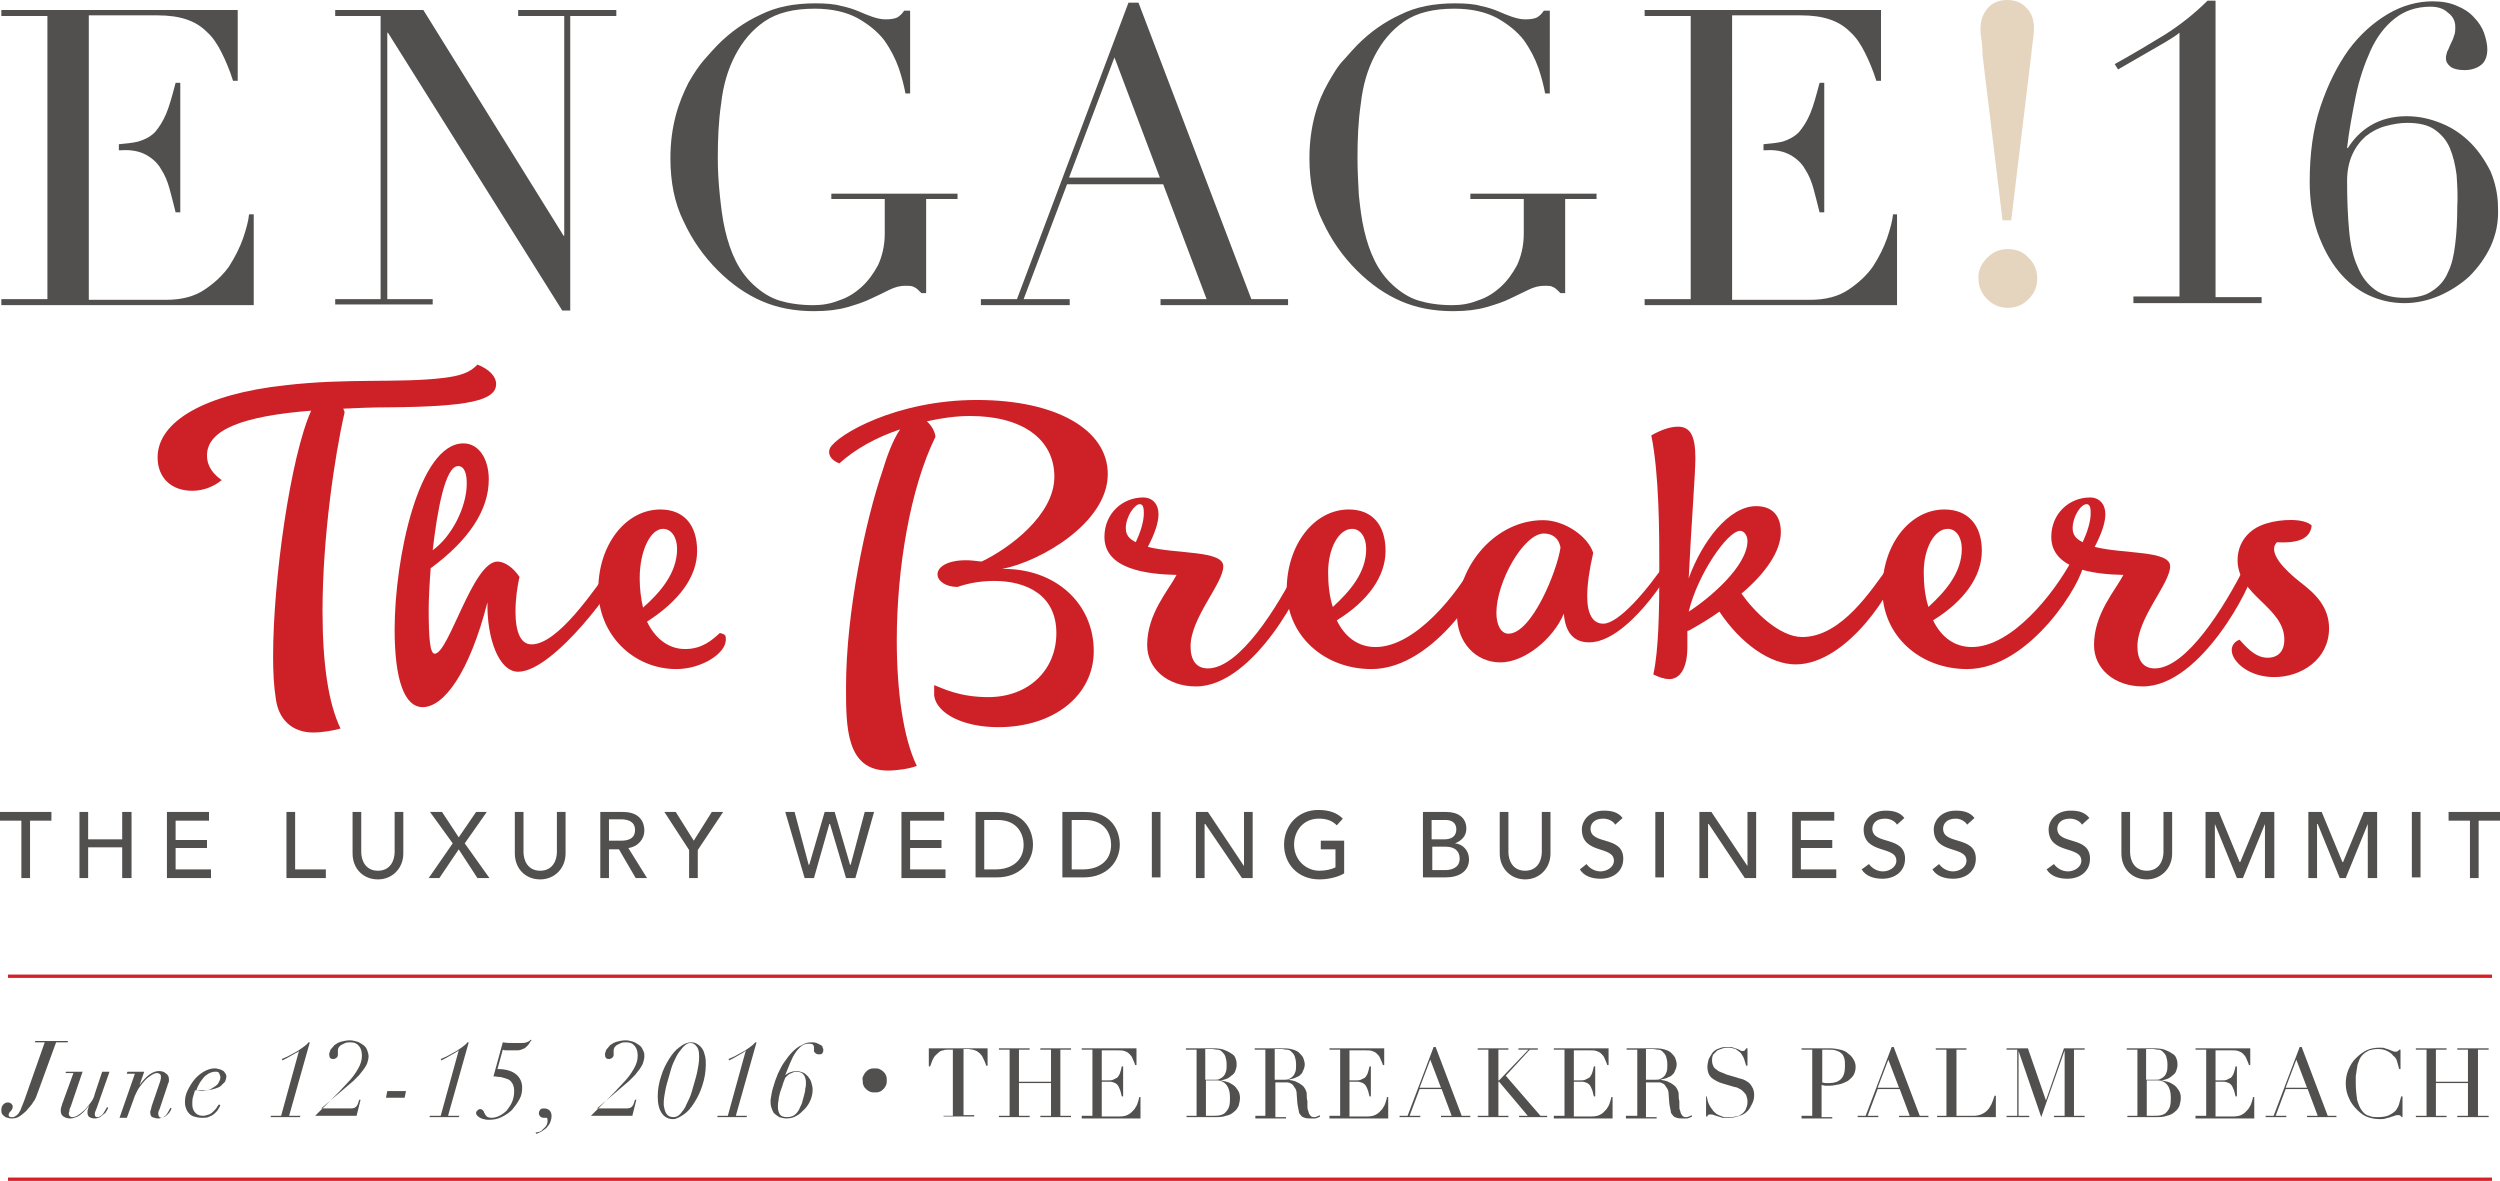
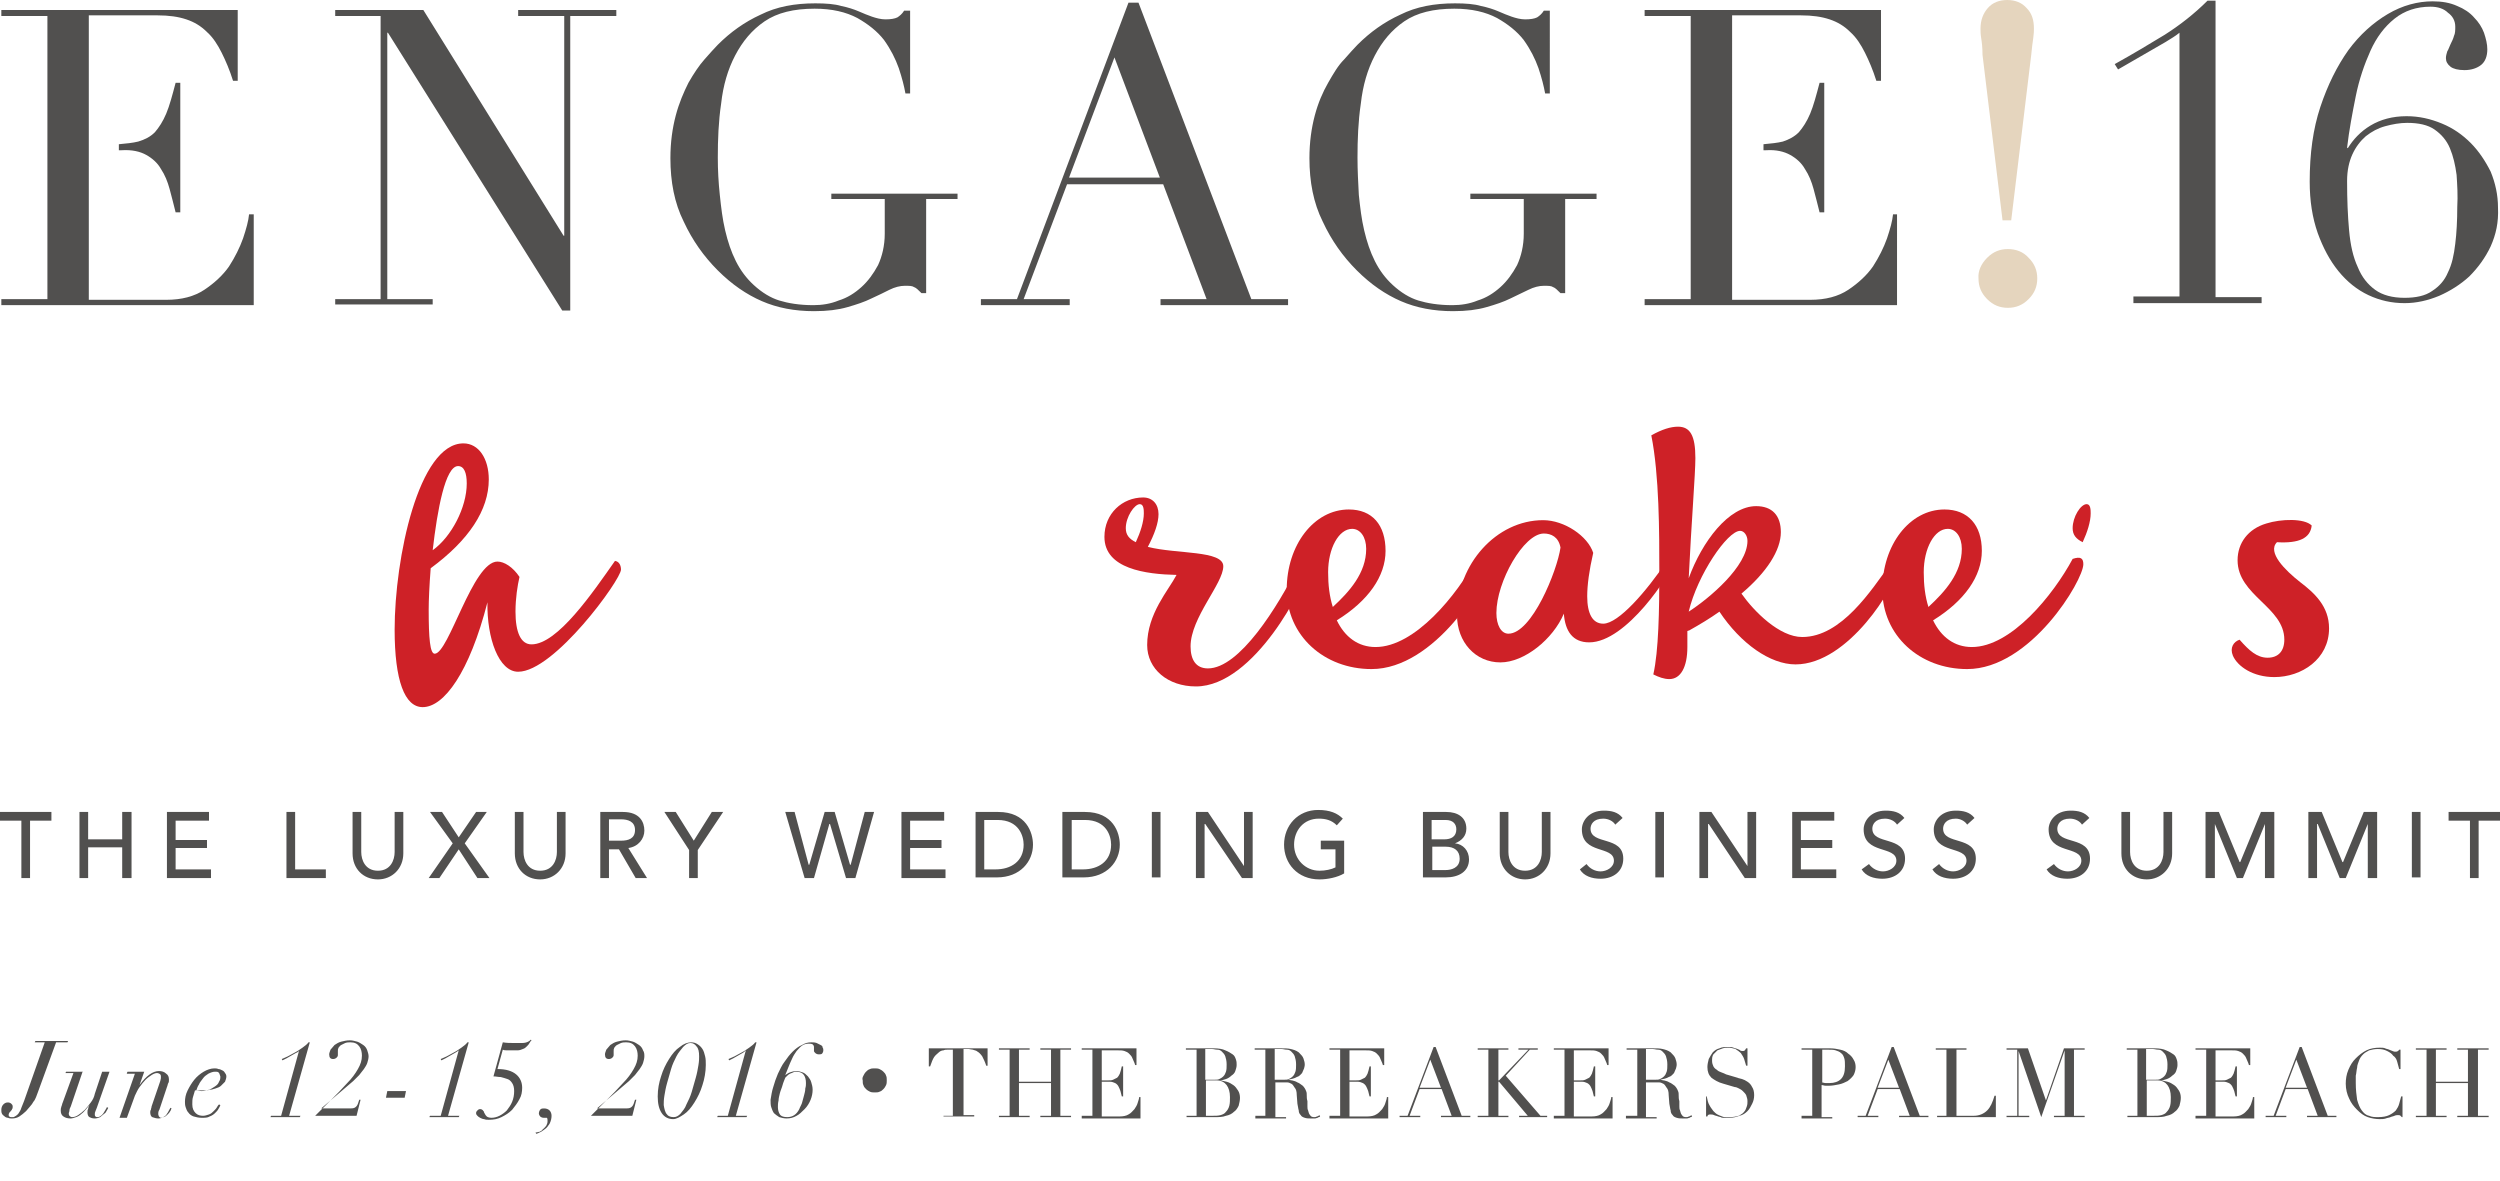
<svg xmlns="http://www.w3.org/2000/svg" viewBox="0 0 374.4 176.9">
  <g fill="#51504F">
    <path d="M3.2 122.9H0v-1.3h7.7v1.3H4.5v8.6H3.2M11.9 121.6h1.3v4.1h5.1v-4.1h1.4v9.9h-1.4v-4.6h-5.1v4.6h-1.3M25 121.6h6.3v1.3h-5v2.9H31v1.2h-4.7v3.2h5.3v1.3H25M42.9 121.6h1.3v8.6h4.6v1.3h-5.9" />
  </g>
  <path fill="#51504F" d="M54.1 121.6v6c0 1.2.6 2.8 2.5 2.8s2.5-1.6 2.5-2.8v-6h1.3v6.2c0 2.3-1.7 3.9-3.8 3.9-2.2 0-3.8-1.6-3.8-3.9v-6.2h1.3zM67.8 126.3l-3.4-4.7h1.8l2.5 3.8 2.6-3.8h1.6l-3.3 4.7 3.7 5.2h-1.8l-2.8-4.3-2.9 4.3h-1.6M78.4 121.6v6c0 1.2.6 2.8 2.5 2.8s2.5-1.6 2.5-2.8v-6h1.3v6.2c0 2.3-1.7 3.9-3.8 3.9-2.2 0-3.8-1.6-3.8-3.9v-6.2h1.3zM89.8 121.6h3.5c2.5 0 3.2 1.5 3.2 2.8 0 1.2-.9 2.4-2.4 2.6l2.8 4.5h-1.7l-2.5-4.3h-1.5v4.3h-1.3v-9.9zm1.4 4.3H93c1.1 0 2.1-.3 2.1-1.6s-1.1-1.6-2.1-1.6h-1.8v3.2zM103.2 127.3l-3.7-5.7h1.7l2.7 4.3 2.7-4.3h1.7l-3.8 5.7v4.2h-1.3M117.6 121.6h1.4l2.1 7.9h.1l2.3-7.9h1.5l2.3 7.9h.1l2.1-7.9h1.4l-2.8 9.9h-1.4l-2.4-8.1h-.1l-2.3 8.1h-1.4M135 121.6h6.4v1.3h-5.1v2.9h4.7v1.2h-4.7v3.2h5.3v1.3H135M146.1 121.6h3.4c4.2 0 5.2 3.1 5.2 4.9 0 2.5-1.9 4.9-5.4 4.9h-3.2v-9.8zm1.3 8.6h1.7c2.3 0 4.2-1.2 4.2-3.7 0-1.3-.7-3.7-3.9-3.7h-2v7.4zM159.1 121.6h3.4c4.2 0 5.2 3.1 5.2 4.9 0 2.5-1.9 4.9-5.4 4.9h-3.2v-9.8zm1.4 8.6h1.7c2.3 0 4.2-1.2 4.2-3.7 0-1.3-.7-3.7-3.9-3.7h-2v7.4zM172.5 121.6h1.3v9.8h-1.3zM179.1 121.6h1.8l5.4 8.1v-8.1h1.3v9.9H186l-5.5-8.1h-.1v8.1h-1.3M201.3 125.9v4.9c-1 .6-2.5.9-3.7.9-3.3 0-5.3-2.4-5.3-5.2 0-2.9 2.1-5.2 5.1-5.2 1.8 0 2.9.5 3.7 1.3l-.9 1c-.8-.8-1.7-1-2.7-1-2.3 0-3.7 1.8-3.7 3.9 0 2.2 1.7 3.9 3.8 3.9.9 0 1.8-.2 2.4-.5v-2.7h-2.2v-1.3h3.5zM213.2 121.6h3.4c1.7 0 3 .8 3 2.5 0 1.1-.7 1.8-1.7 2.2 1.2.1 2.1 1.1 2.1 2.4 0 1.8-1.5 2.7-3.5 2.7h-3.4v-9.8zm1.3 4.1h1.8c1 0 1.8-.4 1.8-1.5 0-.8-.5-1.4-1.6-1.4h-2.1v2.9zm0 4.6h2c.8 0 2.1-.3 2.1-1.7 0-1.2-.8-1.8-2.1-1.8h-2v3.5zM225.9 121.6v6c0 1.2.6 2.8 2.5 2.8s2.5-1.6 2.5-2.8v-6h1.3v6.2c0 2.3-1.7 3.9-3.8 3.9s-3.8-1.6-3.8-3.9v-6.2h1.3zM237.6 129.4c.5.7 1.3 1.1 2.1 1.1.9 0 2-.6 2-1.6 0-2.3-4.8-.9-4.8-4.7 0-1.2 1-2.8 3.3-2.8 1.1 0 2.1.2 2.8 1.1l-1.1 1c-.3-.5-1-.9-1.8-.9-1.5 0-1.9.9-1.9 1.5 0 2.5 4.9 1 4.9 4.5 0 1.9-1.5 3-3.4 3-1.3 0-2.5-.4-3.1-1.4l1-.8zM247.9 121.6h1.3v9.8h-1.3zM254.5 121.6h1.8l5.4 8.1v-8.1h1.3v9.9h-1.7l-5.4-8.1h-.1v8.1h-1.3M268.4 121.6h6.3v1.3h-5v2.9h4.7v1.2h-4.7v3.2h5.3v1.3h-6.6M279.9 129.4c.5.7 1.3 1.1 2.1 1.1.9 0 2-.6 2-1.6 0-2.3-4.9-.9-4.9-4.7 0-1.2 1-2.8 3.3-2.8 1.1 0 2.1.2 2.8 1.1l-1.1 1c-.3-.5-1-.9-1.8-.9-1.5 0-1.9.9-1.9 1.5 0 2.5 4.9 1 4.9 4.5 0 1.9-1.5 3-3.4 3-1.3 0-2.5-.4-3.1-1.4l1.1-.8zM290.4 129.4c.5.7 1.3 1.1 2.1 1.1.9 0 2-.6 2-1.6 0-2.3-4.9-.9-4.9-4.7 0-1.2 1-2.8 3.3-2.8 1.1 0 2.1.2 2.8 1.1l-1.1 1c-.3-.5-1-.9-1.7-.9-1.5 0-1.9.9-1.9 1.5 0 2.5 4.9 1 4.9 4.5 0 1.9-1.5 3-3.4 3-1.3 0-2.5-.4-3.1-1.4l1-.8zM307.6 129.4c.5.7 1.3 1.1 2.1 1.1.9 0 2-.6 2-1.6 0-2.3-4.9-.9-4.9-4.7 0-1.2 1-2.8 3.3-2.8 1.1 0 2.1.2 2.8 1.1l-1.1 1c-.3-.5-1-.9-1.8-.9-1.5 0-1.9.9-1.9 1.5 0 2.5 4.9 1 4.9 4.5 0 1.9-1.5 3-3.4 3-1.3 0-2.5-.4-3.1-1.4l1.1-.8zM319 121.6v6c0 1.2.6 2.8 2.5 2.8s2.5-1.6 2.5-2.8v-6h1.3v6.2c0 2.3-1.7 3.9-3.8 3.9-2.2 0-3.8-1.6-3.8-3.9v-6.2h1.3zM330.3 121.6h2l3.1 7.5h.1l3.1-7.5h2v9.9h-1.4v-8.1l-3.3 8.1h-.9l-3.3-8.1v8.1h-1.4M345.7 121.6h2l3.1 7.5h.1l3.1-7.5h2v9.9h-1.4v-8.1l-3.3 8.1h-.9l-3.3-8.1h-.1v8.1h-1.3M361.2 121.6h1.3v9.8h-1.3zM369.9 122.9h-3.2v-1.3h7.7v1.3h-3.2v8.6h-1.3M37.3 32.1c-.1 1-.4 2.1-.9 3.6-.5 1.4-1.2 2.8-2.1 4.2-.9 1.3-2.2 2.5-3.7 3.5s-3.4 1.5-5.7 1.5H13.3V2.3h10.3c1.7 0 3.1.2 4.3.6 1.2.4 2.2 1 3.1 1.9.9.8 1.6 1.9 2.2 3.1.6 1.2 1.2 2.6 1.7 4.2h.7V1.5H.2v.9h6.9v42.4H.2v.9H38V32.1h-.7z" />
  <path fill="#51504F" d="M21.9 23.2c.9.5 1.7 1.2 2.2 2.1.6.9 1 1.9 1.3 3 .3 1.1.6 2.3.9 3.5h.7V12.4h-.7c-.5 1.9-.9 3.4-1.4 4.6-.5 1.2-1.1 2.1-1.7 2.8-.7.7-1.5 1.1-2.5 1.4-.8.2-1.8.3-2.9.4v.9h.4c1.6-.1 2.8.2 3.7.7M50.2 44.8H57V2.4h-6.8v-.9h13.2l21 33.8h.1V2.4h-6.9v-.9h14.7v.9h-6.9v44.1h-1.2L58.1 4.9H58v39.9h6.8v.8H50.2M143.7 29.8h-5v14.1h-.7c-.5-.5-.8-.8-1.1-.9-.3-.2-.7-.2-1.4-.2s-1.5.2-2.3.6c-.8.4-1.6.8-2.7 1.3-1 .5-2.2.9-3.6 1.3s-3 .6-5 .6c-2.9 0-5.5-.5-7.8-1.5s-4.5-2.5-6.6-4.6c-2.1-2.1-3.8-4.5-5.1-7.3-1.4-2.8-2-6-2-9.5 0-2.4.3-4.5.8-6.4.5-1.9 1.2-3.5 1.9-4.9.8-1.4 1.6-2.6 2.4-3.5.8-.9 1.5-1.7 2-2.2 1.9-1.9 4-3.4 6.4-4.5C116.3 1 119 .5 122.1.5c1.6 0 2.9.1 3.9.4 1 .2 1.9.5 2.6.8.7.3 1.4.6 2 .8.6.2 1.3.4 2 .4.8 0 1.4-.1 1.8-.3.3-.2.7-.5 1-1h.9V14h-.7c-.2-1.1-.5-2.3-1-3.8-.5-1.4-1.2-2.8-2.2-4.2-1-1.3-2.4-2.4-4-3.3-1.7-.9-3.8-1.4-6.4-1.4-3.1 0-5.6.6-7.5 1.9-1.9 1.3-3.3 3-4.4 5.1-1.1 2.1-1.8 4.5-2.1 7.2-.4 2.7-.5 5.4-.5 8.1 0 1.9.1 3.7.3 5.6.2 1.9.4 3.6.8 5.3.4 1.7.9 3.2 1.6 4.6.7 1.4 1.6 2.6 2.7 3.6 1.2 1.1 2.5 1.9 3.8 2.3 1.3.4 3 .7 5.1.7 1.3 0 2.6-.2 3.8-.7 1.3-.4 2.4-1.1 3.4-2 1-.9 1.8-2 2.5-3.3.6-1.3 1-2.9 1-4.7v-5.2h-8V29h18.9v.8zM146.8 44.8h5.5L169 .4h1.5l16.9 44.4h5.5v.9h-19.1v-.9h6.9l-6.5-17.2h-14.4l-6.5 17.2h6.9v.9h-13.3v-.9zm20.1-36.2l-6.8 18h13.6l-6.8-18zM239.4 29.8h-5v14.1h-.7c-.5-.5-.8-.8-1.1-.9-.3-.2-.7-.2-1.4-.2s-1.5.2-2.3.6c-.8.4-1.7.8-2.7 1.3-1 .5-2.2.9-3.6 1.3s-3 .6-5 .6c-2.9 0-5.5-.5-7.8-1.5s-4.5-2.5-6.6-4.6c-2.1-2.1-3.8-4.5-5.1-7.3-1.4-2.8-2-6-2-9.5 0-2.4.3-4.5.8-6.4.5-1.9 1.2-3.5 2-4.9.8-1.4 1.5-2.6 2.4-3.5.8-.9 1.5-1.7 2-2.2 1.9-1.9 4-3.4 6.4-4.5 2.4-1.2 5.1-1.7 8.2-1.7 1.6 0 2.9.1 3.9.4 1 .2 1.9.5 2.6.8.7.3 1.4.6 2 .8.6.2 1.3.4 2 .4.8 0 1.4-.1 1.8-.3.3-.2.7-.5 1-1h.9V14h-.7c-.2-1.1-.5-2.3-1-3.8-.5-1.4-1.2-2.8-2.2-4.2-1-1.3-2.4-2.4-4-3.3-1.7-.9-3.8-1.4-6.4-1.4-3.1 0-5.6.6-7.5 1.9-1.9 1.3-3.3 3-4.4 5.1-1.1 2.1-1.8 4.5-2.1 7.2-.4 2.7-.5 5.4-.5 8.1 0 1.9.1 3.7.2 5.6.2 1.9.4 3.6.8 5.3.4 1.7.9 3.2 1.6 4.6.7 1.4 1.6 2.6 2.7 3.6 1.2 1.1 2.5 1.9 3.8 2.3 1.3.4 3 .7 5.1.7 1.3 0 2.6-.2 3.8-.7 1.3-.4 2.4-1.1 3.4-2 1-.9 1.8-2 2.5-3.3.6-1.3 1-2.9 1-4.7v-5.2h-8V29h18.9v.8zM283.5 32.1c-.1 1-.4 2.1-.9 3.6-.5 1.4-1.2 2.8-2.1 4.2-.9 1.3-2.2 2.5-3.7 3.5s-3.4 1.5-5.7 1.5h-11.7V2.3h10.3c1.7 0 3.1.2 4.3.6 1.2.4 2.2 1 3.1 1.9.9.8 1.6 1.9 2.2 3.1.6 1.2 1.2 2.6 1.7 4.2h.7V1.5h-35.4v.9h6.9v42.4h-6.9v.9h37.8V32.1h-.6z" />
  <path fill="#51504F" d="M268.1 23.2c.9.5 1.7 1.2 2.2 2.1.6.9 1 1.9 1.3 3 .3 1.1.6 2.3.9 3.5h.7V12.4h-.7c-.5 1.9-.9 3.4-1.4 4.6-.5 1.2-1.1 2.1-1.7 2.8-.7.7-1.5 1.1-2.4 1.4-.8.2-1.8.3-2.9.4v.9h.4c1.5-.1 2.7.2 3.6.7" />
  <path fill="#E5D5BE" d="M297.6 38.6c.9-.9 1.9-1.3 3.1-1.3 1.2 0 2.3.4 3.1 1.3.9.9 1.3 1.9 1.3 3.1 0 1.2-.4 2.2-1.3 3.1-.9.9-1.9 1.3-3.1 1.3-1.2 0-2.2-.4-3.1-1.3-.9-.9-1.3-1.9-1.3-3.1-.1-1.1.4-2.2 1.3-3.1m-.9-32.9c-.1-.6-.1-1.1-.1-1.4 0-1.3.4-2.3 1.1-3.1.7-.8 1.7-1.2 2.9-1.2s2.2.4 2.9 1.2c.8.8 1.1 1.8 1.1 3.1 0 .3 0 .7-.1 1.4-.1.6-.2 1.5-.3 2.5l-3 24.8h-1.3l-3-24.8c0-1.1-.1-1.9-.2-2.5" />
  <path fill="#51504F" d="M319.5 44.4h6.9V4.9c-.6.5-1.3.9-2.1 1.4l-7.1 4.1-.5-.8c2.7-1.5 5.2-3 7.5-4.4 2.2-1.4 4.4-3.1 6.4-5.1h1.2v44.4h6.9v.9h-19.2v-1zM373 36.9c-.8 1.7-1.9 3.2-3.2 4.5-1.3 1.2-2.9 2.2-4.5 2.9-1.7.7-3.4 1.1-5.2 1.1-1.9 0-3.7-.4-5.4-1.2-1.7-.8-3.2-2-4.5-3.6-1.3-1.6-2.3-3.5-3.1-5.7-.8-2.3-1.2-4.8-1.2-7.7 0-4.2.5-7.9 1.6-11.2 1.1-3.3 2.5-6.1 4.2-8.5 1.7-2.3 3.7-4.1 5.9-5.4 2.2-1.3 4.5-1.9 6.7-1.9 1.4 0 2.6.2 3.7.7 1 .4 1.9 1 2.5 1.7.7.7 1.2 1.5 1.5 2.3.3.9.5 1.7.5 2.5 0 1-.3 1.8-.9 2.3-.6.5-1.5.8-2.5.8s-1.7-.2-2.1-.5c-.5-.4-.7-.8-.7-1.3 0-.3.1-.7.2-1 .2-.3.3-.7.5-1.1.2-.4.4-.8.5-1.2.2-.4.2-.9.2-1.4 0-.9-.4-1.6-1.1-2.1-.6-.6-1.5-.9-2.6-.9-2.1 0-3.9.6-5.4 1.8-1.5 1.2-2.7 2.8-3.6 4.8-.9 2-1.7 4.3-2.2 6.8-.5 2.5-1 5.1-1.3 7.7l.1.1c.8-1.3 1.9-2.5 3.4-3.4 1.5-.9 3.3-1.4 5.4-1.4 1.9 0 3.6.4 5.3 1.1 1.7.7 3.1 1.7 4.3 2.9 1.2 1.2 2.2 2.7 3 4.3.7 1.7 1.1 3.5 1.1 5.4.1 2.2-.3 4-1.1 5.8m-5.1-10.7c-.2-1.5-.5-2.8-1-4-.5-1.2-1.3-2.1-2.3-2.8-1-.7-2.4-1-4.1-1-1.1 0-2.2.2-3.3.5-1.1.3-2 .8-2.9 1.5-.8.7-1.5 1.6-2 2.7s-.8 2.4-.8 4c0 2.8.1 5.2.3 7.4.2 2.2.6 4 1.3 5.5.6 1.5 1.5 2.6 2.6 3.4 1.1.8 2.6 1.2 4.4 1.2 1.7 0 3.1-.3 4.1-1 1.1-.7 1.9-1.6 2.4-2.8.6-1.2.9-2.6 1.1-4.3.2-1.6.3-3.5.3-5.5.1-1.7 0-3.3-.1-4.8M5.2 156.1l.1-.2h4.9l-.1.2H8.4l-2.7 7.4c-.1.3-.2.5-.3.8-.1.2-.2.5-.4.7-.1.2-.3.5-.5.7-.2.2-.4.5-.6.7-.3.3-.7.6-1 .8-.3.2-.7.3-1.1.3-.2 0-.4 0-.6-.1-.2 0-.4-.1-.5-.2-.1-.1-.3-.2-.4-.4-.1-.2-.1-.4-.1-.6 0-.3.1-.6.3-.8.2-.2.4-.3.7-.3.2 0 .4.1.5.2.1.1.2.2.2.4s0 .3-.1.4c0 .1-.1.2-.2.3-.1.1-.1.2-.2.2 0 .1-.1.2-.1.3 0 .2 0 .3.1.3.1.1.2.1.3.1H2c.1 0 .2-.1.4-.2.1-.1.3-.2.4-.4.1-.2.3-.4.4-.8l.4-1 3.1-8.8H5.2zM12.4 160.4l-1.8 5.3c-.1.2-.2.4-.2.6 0 .2-.1.3-.1.4 0 .1 0 .3.1.4.1.1.2.2.4.2.3 0 .6-.1.9-.3.3-.2.7-.5 1-.8.3-.3.6-.7.9-1.1s.5-.8.6-1.3l1.1-3.3h1.1l-1.9 5.4c-.1.2-.1.3-.2.5s-.1.3-.1.5c0 .1 0 .2.1.3.1.1.2.1.3.1.2 0 .4-.1.5-.2.2-.1.3-.3.4-.4.1-.2.2-.3.3-.5.1-.2.2-.3.2-.4l.2.1c0 .1-.1.2-.2.4s-.2.4-.4.5c-.2.2-.4.3-.6.5-.2.1-.5.2-.8.2-.4 0-.6-.1-.8-.2-.2-.1-.3-.4-.3-.7 0-.2 0-.4.1-.5 0-.2.1-.4.2-.6-.2.2-.3.4-.5.6-.2.2-.4.5-.7.7-.2.2-.5.4-.8.5-.3.1-.6.2-.8.2-.5 0-.8-.1-1.1-.3-.3-.2-.4-.5-.4-.9 0-.2 0-.3.1-.6.1-.2.1-.4.2-.6l1.6-4.4H9.8l.1-.2h2.5zM19 160.7l.1-.2h2.5l-.7 2c1-1.4 2-2.1 2.9-2.1.4 0 .8.1 1.1.4.3.2.4.5.4.9 0 .2 0 .4-.1.5-.1.2-.1.4-.2.6l-1 3c-.1.2-.1.4-.2.5-.1.2-.1.4-.1.5 0 .1 0 .2.1.4.1.1.2.2.3.2.2 0 .4-.1.5-.2.2-.1.3-.2.4-.4.1-.1.2-.3.3-.5.1-.2.2-.3.2-.4l.2.1c-.1.1-.1.3-.2.4-.1.2-.2.3-.4.5s-.3.3-.6.4c-.2.1-.5.2-.8.2-.3 0-.6-.1-.9-.2-.2-.1-.3-.4-.3-.7 0-.1 0-.3.1-.4 0-.2.1-.3.1-.5l1.3-3.8c.1-.3.1-.5.1-.6 0-.1 0-.3-.1-.4-.1-.1-.3-.2-.5-.2s-.5.1-.8.3c-.3.2-.6.4-.9.7-.3.3-.6.7-.9 1.1-.3.4-.5.9-.7 1.3l-1.2 3.3h-1.1l2.3-6.6H19zM32.7 166.1c-.1.2-.3.4-.5.6-.2.2-.5.4-.8.5-.3.2-.7.2-1.2.2s-.8-.1-1.2-.2c-.3-.1-.6-.3-.8-.6-.2-.2-.3-.5-.4-.8-.1-.3-.1-.6-.1-.8 0-.5.1-1.1.4-1.7.3-.6.6-1.1 1-1.6s.9-.9 1.4-1.2c.5-.3 1.1-.5 1.6-.5.2 0 .4 0 .6.1.2 0 .4.1.6.2.2.1.3.2.4.4.1.1.2.3.2.5 0 .3-.1.5-.2.8l-.6.6c-.2.2-.5.3-.8.4-.3.1-.6.2-.9.2-.3.1-.5.1-.8.1h-1.4c-.1.3-.2.7-.3 1-.1.3-.1.7-.1 1.1 0 .6.2 1 .5 1.3.3.3.7.4 1.1.4.3 0 .6-.1.9-.2.3-.1.5-.3.7-.5.2-.2.4-.4.5-.6.1-.2.2-.3.3-.4l.2.1c-.1.3-.2.4-.3.6m.1-5.4c-.1-.2-.3-.2-.6-.2s-.6.1-1 .3c-.3.2-.6.4-.8.7-.2.3-.5.6-.6.9-.2.3-.3.6-.4.9.2 0 .5.1.8.1.4 0 .7-.1 1.1-.2.3-.1.6-.3.9-.5.3-.2.5-.4.6-.7.2-.3.2-.5.2-.8-.1-.2-.1-.4-.2-.5M44.3 157.7c-.2.1-.5.3-.7.4-.2.1-.5.3-.7.4l-.6.3-.1-.2c.2-.1.5-.2.9-.4s.7-.4 1.1-.6c.4-.2.8-.5 1.1-.7.4-.3.7-.5.9-.8h.2l-3.1 11H45l-.1.2h-4.4l.1-.2h1.5l2.7-9.8c0 .1-.2.3-.5.4M47.2 167.1l2.4-2.4c.8-.8 1.6-1.6 2.4-2.5.7-.7 1.2-1.4 1.6-2.1.4-.7.6-1.3.6-2 0-.5-.1-1-.4-1.4-.3-.4-.7-.6-1.3-.6-.3 0-.5 0-.8.1l-.6.3c-.2.1-.3.3-.4.4-.1.2-.1.3-.1.5V158c0 .2-.1.3-.2.4-.1.1-.3.2-.5.2-.4 0-.6-.2-.6-.7 0-.2.1-.4.2-.7.2-.2.4-.5.6-.7.3-.2.6-.4 1-.5.4-.1.8-.2 1.3-.2.4 0 .7.1 1.1.2.3.1.6.3.9.5.3.2.5.5.6.8.1.3.2.6.2.9 0 .3-.1.7-.2 1-.1.3-.3.6-.5.9-.2.3-.5.6-.7.9l-.9.9-4.8 4.1h4.2c.3 0 .6 0 .8-.1.2-.1.4-.3.5-.6l.2-.6h.2l-.6 2.4H47h.2zM60.8 163.4l-.2 1h-2.8l.2-1M68.1 157.7c-.2.1-.5.3-.7.4-.2.1-.5.3-.7.4l-.6.3-.1-.2c.2-.1.5-.2.9-.4s.7-.4 1.1-.6c.4-.2.8-.5 1.1-.7.4-.3.7-.5.9-.8h.2l-3.1 11h1.7l-.1.2h-4.4l.1-.2H66l2.7-9.8c-.1.1-.4.3-.6.4M76.9 156.2h1.3c.4 0 .7-.1.9-.2.2-.1.3-.2.4-.3l.1.1c-.1.1-.2.2-.3.4-.1.2-.2.3-.4.5s-.3.3-.6.4c-.2.1-.5.2-.8.2H76c-.3 0-.5 0-.7-.1l-.8 2.9c1.3 0 2.2.3 2.8.8.6.5.9 1.2.9 2 0 .6-.1 1.2-.4 1.7-.3.6-.7 1.1-1.1 1.6-.5.5-1 .8-1.6 1.1-.6.3-1.2.4-1.9.4-.2 0-.5 0-.7-.1-.2 0-.4-.1-.6-.2-.2-.1-.3-.2-.4-.3-.1-.1-.2-.2-.2-.4s.1-.3.2-.4c.1-.1.2-.2.4-.2.1 0 .2 0 .3.1.1 0 .1.1.2.2s.1.1.1.2.1.1.1.2c.1.2.2.3.3.4.1.1.4.2.7.2.4 0 .8-.1 1.2-.3.4-.2.8-.5 1.1-.8.3-.4.6-.8.8-1.3.2-.5.3-1 .3-1.6 0-.5-.1-.9-.3-1.2-.2-.3-.4-.5-.7-.6-.3-.1-.6-.2-1-.3-.4 0-.7-.1-1.1-.1l1.4-5.1c.6.1 1.1.1 1.6.1M80.8 169.5c.2-.1.4-.2.5-.4.2-.1.3-.3.5-.5.1-.2.2-.4.2-.7 0-.2 0-.4-.1-.5h-.1-.1-.1-.2c-.2 0-.4-.1-.5-.2-.1-.1-.2-.3-.2-.4 0-.3.1-.5.2-.6.1-.2.4-.2.6-.2.3 0 .6.1.8.3s.3.5.3.8c0 .4-.1.8-.3 1.2-.2.3-.4.6-.7.8-.3.2-.5.4-.8.5-.2.1-.4.2-.5.2l-.1-.2c.3 0 .4-.1.6-.1M88.5 167.1l2.4-2.4c.8-.8 1.6-1.6 2.4-2.5.7-.7 1.2-1.4 1.6-2.1.4-.7.6-1.3.6-2 0-.5-.1-1-.4-1.4-.3-.4-.7-.6-1.3-.6-.3 0-.5 0-.8.1l-.6.3c-.2.1-.3.3-.4.4-.1.2-.1.3-.1.5V158c0 .2-.1.3-.2.4-.1.1-.3.2-.5.2-.4 0-.6-.2-.6-.7 0-.2.1-.4.2-.7.2-.2.4-.5.6-.7.3-.2.6-.4 1-.5.4-.1.8-.2 1.3-.2.4 0 .7.1 1.1.2.3.1.6.3.9.5.3.2.5.5.6.8.2.3.2.6.2.9 0 .3-.1.7-.2 1-.1.3-.3.6-.5.9-.2.3-.5.6-.7.9l-.9.9-4.8 4.1h4.2c.3 0 .6 0 .8-.1.2-.1.4-.3.5-.6l.2-.6h.2l-.6 2.4h-6.4.2zM99 161.2c.3-1 .7-1.8 1.2-2.6s1-1.4 1.6-1.8c.6-.5 1.2-.7 1.7-.7.4 0 .7.1 1 .3.3.2.5.4.7.7.2.3.3.7.4 1.1.1.4.1.8.1 1.3 0 1-.2 2.1-.5 3-.3 1-.7 1.8-1.2 2.6s-1 1.4-1.6 1.8c-.6.4-1.1.7-1.6.7-.7 0-1.3-.3-1.7-.9-.4-.6-.6-1.4-.6-2.5s.2-2.1.5-3m.9 5.7c.2.3.6.4 1 .4s.7-.2 1-.5c.3-.4.7-.8.9-1.4.3-.6.6-1.2.8-1.9l.6-2.1c.2-.7.3-1.3.4-1.9.1-.6.1-1 .1-1.3 0-.7-.1-1.2-.4-1.5-.2-.3-.5-.5-.9-.5s-.7.2-1.1.6c-.3.4-.7.8-1 1.4-.3.6-.6 1.2-.8 1.9l-.6 2.1c-.2.7-.3 1.3-.4 1.9-.1.6-.1 1-.1 1.4.1.6.2 1.1.5 1.4M111.2 157.7c-.2.1-.5.3-.7.4-.2.1-.5.3-.7.4l-.6.3-.1-.2c.2-.1.5-.2.9-.4s.7-.4 1.1-.6c.4-.2.8-.5 1.1-.7.4-.3.7-.5.9-.8h.2l-3.1 11h1.7l-.1.2h-4.4l.1-.2h1.5l2.7-9.8c-.1.1-.3.3-.5.4M115.8 162.8c.2-.7.4-1.3.7-2 .3-.6.6-1.3 1-1.8.4-.6.8-1.1 1.2-1.5.4-.4.9-.8 1.4-1 .5-.3.9-.4 1.4-.4.3 0 .5 0 .8.1l.6.3c.2.1.3.2.3.4.1.1.1.3.1.4 0 .2-.1.4-.2.5-.1.1-.3.1-.5.1s-.4-.1-.5-.2c-.1-.1-.2-.2-.2-.3v-.2-.1-.1-.2c0-.2-.1-.3-.2-.4-.2-.1-.4-.1-.6-.1-.4 0-.7.1-1 .3-.3.2-.5.5-.8.8-.2.3-.5.7-.7 1.2-.2.4-.4.9-.6 1.4l-.4 1c.2-.1.4-.3.7-.4.3-.1.6-.2 1-.2.3 0 .6.1.9.2.3.1.5.3.8.6.2.3.4.5.5.9.1.3.2.7.2 1.1 0 .5-.1 1-.3 1.5-.2.5-.5 1-.9 1.4-.4.4-.8.8-1.2 1-.5.3-1 .4-1.5.4-.4 0-.8-.1-1.1-.2-.3-.2-.6-.4-.8-.6-.2-.3-.3-.6-.4-.9-.1-.3-.1-.7-.1-1.1.1-.6.2-1.3.4-1.9m1 4.1c.2.3.6.4 1.1.4.8 0 1.4-.4 1.8-1.2.1-.3.3-.6.4-.9.1-.4.2-.7.3-1.1.1-.4.2-.7.2-1.1.1-.3.1-.6.1-.8 0-.5-.1-.9-.3-1.2-.2-.3-.6-.5-1.1-.5-.2 0-.4 0-.5.1-.2.1-.3.1-.5.2s-.3.2-.4.3l-.3.3c-.1.3-.3.7-.4 1.1-.1.4-.3.8-.4 1.2-.1.4-.2.8-.2 1.1-.1.4-.1.7-.1 1 0 .4.1.8.3 1.1M129.3 161.1c.1-.2.2-.4.4-.6.2-.2.3-.3.6-.4.2-.1.4-.1.7-.1.2 0 .5 0 .7.1.2.1.4.2.6.4.2.2.3.3.4.6.1.2.1.4.1.7 0 .2 0 .5-.1.7-.1.2-.2.4-.4.6-.2.2-.3.3-.6.4-.2.1-.4.1-.7.1-.2 0-.5 0-.7-.1-.2-.1-.4-.2-.6-.4-.2-.2-.3-.3-.4-.6-.1-.2-.1-.4-.1-.7-.1-.3 0-.5.1-.7M141.1 167.1h1.6v-9.9h-.8c-.2 0-.4 0-.6.1-.2 0-.5.1-.7.3-.2.2-.5.4-.7.7-.2.3-.4.8-.6 1.4h-.2V157h8.8v2.6h-.2c-.2-.6-.4-1-.6-1.4-.2-.3-.5-.6-.7-.7-.2-.2-.5-.2-.7-.3-.2 0-.5-.1-.6-.1h-.8v9.9h1.6v.2h-4.6v-.1zM149.6 167.1h1.6v-9.9h-1.6v-.2h4.6v.2h-1.6v4.8h4.8v-4.8h-1.6v-.2h4.6v.2h-1.6v9.9h1.6v.2h-4.6v-.2h1.6v-4.9h-4.8v4.9h1.6v.2h-4.6M162 167.1h1.6v-9.9H162v-.2h8.2v2.5h-.2c-.1-.4-.3-.7-.4-1-.1-.3-.3-.5-.5-.7-.2-.2-.4-.3-.7-.4-.3-.1-.6-.1-1-.1H165v4.5h.9c.3 0 .6 0 .8-.1l.6-.3c.2-.2.3-.4.4-.6.1-.3.2-.6.3-1.1h.2v4.5h-.2c-.1-.3-.1-.5-.2-.8-.1-.3-.2-.5-.3-.7-.1-.2-.3-.4-.5-.5-.2-.1-.5-.2-.8-.2H165v5.2h2.7c.5 0 1-.1 1.3-.3.4-.2.6-.5.9-.8.2-.3.4-.6.5-1 .1-.3.2-.6.2-.8h.2v3.2H162v-.4zM177.6 167.1h1.6v-9.9h-1.6v-.2h4.2c.7 0 1.3.1 1.7.3.5.2.8.4 1.1.6.3.2.4.5.5.8.1.3.1.5.1.8 0 .3-.1.6-.2.9-.1.3-.3.5-.6.7-.2.2-.5.4-.8.5-.3.1-.6.2-1 .2.3 0 .7.1 1.1.2.4.1.7.3 1 .5.3.2.5.5.7.8.2.3.3.7.3 1.1 0 .4-.1.8-.2 1.2-.2.4-.4.7-.7.9-.3.3-.7.5-1.2.6-.5.2-1.1.2-1.7.2h-4.2v-.2zm3-5.4h1.3c.3 0 .5 0 .7-.1.2-.1.4-.2.6-.4.2-.2.3-.4.4-.7.1-.3.1-.7.1-1.1 0-.5-.1-.9-.2-1.2-.1-.3-.3-.5-.5-.7-.2-.2-.4-.3-.7-.3-.3 0-.5-.1-.8-.1h-1v4.6zm0 5.4h1c.5 0 .8 0 1.2-.1.3-.1.6-.2.8-.5.2-.2.4-.5.5-.9.1-.4.1-.8.1-1.3 0-.8-.2-1.4-.5-1.8-.3-.4-.8-.7-1.5-.7h-1.6v5.3zM187.9 167.1h1.6v-9.9h-1.6v-.2H191.8c.6 0 1.1 0 1.5.1.4.1.8.2 1.2.5.3.3.6.6.7.9.1.3.2.6.2.9 0 .1 0 .3-.1.6-.1.2-.2.5-.3.7-.2.2-.4.5-.8.6-.3.2-.8.3-1.3.4.2 0 .4.1.6.1.3.1.5.1.8.3.3.1.5.3.8.5.2.2.4.5.5.8.1.2.1.4.1.7 0 .2 0 .5.1.8v.8c0 .2 0 .4.1.6.1.3.1.5.3.7.1.2.3.3.6.3.1 0 .3 0 .4-.1.1 0 .3-.1.4-.2l.1.2s-.1.1-.2.1-.1.1-.2.1-.2.1-.4.1h-.5c-.4 0-.7 0-1-.1-.3-.1-.5-.2-.6-.4-.2-.2-.3-.4-.3-.7-.1-.3-.1-.6-.2-1l-.1-1.3c0-.5-.1-.9-.3-1.1-.2-.3-.3-.5-.5-.6-.2-.1-.4-.2-.6-.2H191v5.2h1.6v.2H188v-.4zm3.1-5.4h1.3c.3 0 .5 0 .7-.1.2-.1.4-.2.6-.4.2-.2.3-.4.4-.7.1-.3.1-.7.1-1.1 0-.5-.1-.9-.2-1.2-.1-.3-.3-.5-.5-.7-.2-.2-.4-.3-.7-.3-.3 0-.5-.1-.8-.1h-1v4.6zM199.1 167.1h1.6v-9.9h-1.6v-.2h8.2v2.5h-.2c-.1-.4-.3-.7-.4-1-.1-.3-.3-.5-.5-.7-.2-.2-.4-.3-.7-.4-.3-.1-.6-.1-1-.1h-2.4v4.5h.9c.3 0 .6 0 .8-.1l.6-.3c.2-.2.3-.4.4-.6.1-.3.2-.6.3-1.1h.2v4.5h-.2c-.1-.3-.1-.5-.2-.8-.1-.3-.2-.5-.3-.7-.1-.2-.3-.4-.5-.5-.2-.1-.5-.2-.8-.2h-1.2v5.2h2.7c.5 0 1-.1 1.3-.3.4-.2.6-.5.9-.8.2-.3.4-.6.5-1 .1-.3.2-.6.2-.8h.2v3.2h-8.8v-.4zM209.5 167.1h1.3l3.9-10.3h.3l3.9 10.3h1.3v.2h-4.4v-.2h1.6l-1.5-4h-3.3l-1.5 4h1.6v.2h-3.1v-.2zm4.7-8.4l-1.6 4.2h3.2l-1.6-4.2zM221.3 167.1h1.6v-9.9h-1.6v-.2h4.6v.2h-1.5v4.6h.1l4.4-4.6h-1.5v-.2h2.9v.2h-1.2l-3.6 3.9 5.2 6h1v.2h-4.2v-.2h1.3l-4.3-5.1h-.1v5.1h1.5v.2h-4.6M232.7 167.1h1.6v-9.9h-1.6v-.2h8.2v2.5h-.2c-.1-.4-.3-.7-.4-1-.1-.3-.3-.5-.5-.7-.2-.2-.4-.3-.7-.4-.3-.1-.6-.1-1-.1h-2.4v4.5h.9c.3 0 .6 0 .8-.1l.6-.3c.2-.2.3-.4.4-.6.1-.3.2-.6.3-1.1h.2v4.5h-.2c-.1-.3-.1-.5-.2-.8-.1-.3-.2-.5-.3-.7-.1-.2-.3-.4-.5-.5-.2-.1-.5-.2-.8-.2h-1.2v5.2h2.7c.5 0 1-.1 1.3-.3.4-.2.6-.5.9-.8.2-.3.4-.6.5-1 .1-.3.2-.6.2-.8h.2v3.2h-8.8v-.4zM243.6 167.1h1.6v-9.9h-1.6v-.2H247.5c.6 0 1.1 0 1.5.1.4.1.8.2 1.2.5.3.3.6.6.7.9.1.3.2.6.2.9 0 .1 0 .3-.1.6-.1.2-.2.5-.3.7-.2.2-.4.5-.8.6-.3.2-.8.3-1.3.4.2 0 .4.1.6.1.3.1.5.1.8.3.3.1.5.3.8.5.2.2.4.5.5.8.1.2.1.4.1.7 0 .2 0 .5.1.8v.8c0 .2 0 .4.1.6.1.3.1.5.3.7.1.2.3.3.6.3.1 0 .3 0 .4-.1.1 0 .3-.1.4-.2l.1.2s-.1.1-.2.1-.1.1-.2.1-.2.1-.4.1h-.5c-.4 0-.7 0-1-.1-.3-.1-.5-.2-.6-.4-.2-.2-.3-.4-.3-.7-.1-.3-.1-.6-.2-1l-.1-1.3c0-.5-.1-.9-.3-1.1-.2-.3-.3-.5-.5-.6-.2-.1-.4-.2-.6-.2h-2v5.2h1.6v.2h-4.6v-.4zm3-5.4h1.3c.3 0 .5 0 .7-.1.2-.1.4-.2.6-.4.2-.2.3-.4.4-.7.1-.3.1-.7.1-1.1 0-.5-.1-.9-.2-1.2-.1-.3-.3-.5-.5-.7-.2-.2-.4-.3-.7-.3-.3 0-.5-.1-.8-.1h-1v4.6zM255.4 164.2h.2c.1.5.2 1 .4 1.3.2.4.4.6.6.9.2.2.4.4.6.5.2.1.4.2.7.3.2.1.4.1.6.1h.6c.5 0 .9-.1 1.3-.2.3-.2.6-.3.8-.6.2-.2.3-.5.4-.8.1-.3.1-.5.1-.8 0-.3-.1-.6-.2-.9-.1-.2-.3-.4-.5-.6-.2-.2-.4-.3-.6-.4-.2-.1-.4-.2-.6-.2l-1.7-.5c-.8-.2-1.4-.6-1.8-.9-.4-.4-.6-.9-.6-1.6 0-.4.1-.8.2-1.2.2-.4.4-.7.6-1 .3-.3.6-.5 1-.6.4-.2.8-.2 1.3-.2.3 0 .6 0 .8.1.2.1.4.1.6.2.2.1.3.1.4.2.1.1.3.1.4.1.1 0 .2 0 .3-.1 0 0 .1-.1.2-.3h.2v2.6h-.2c-.1-.3-.2-.7-.3-1-.1-.3-.3-.6-.5-.9-.2-.2-.5-.4-.8-.6-.3-.1-.7-.2-1.1-.2-.2 0-.5 0-.8.1-.3.1-.5.2-.8.3l-.6.6c-.2.3-.2.6-.2 1 0 .3.1.6.2.8.1.2.3.4.5.5.2.2.4.3.7.4s.5.2.7.3l1.7.5c.2.1.4.1.7.2.3.1.5.2.8.4.3.2.5.4.7.8.2.3.3.7.3 1.2s-.1.9-.3 1.3c-.2.4-.4.8-.7 1.1-.3.3-.7.6-1.2.7-.5.2-1 .3-1.5.3h-.9c-.1 0-.3 0-.4-.1-.1 0-.3-.1-.4-.1-.2-.1-.4-.1-.6-.2-.2-.1-.4-.1-.6-.1-.1 0-.2 0-.3.1-.1.1-.1.1-.1.2h-.2v-3zM269.8 167.1h1.6v-9.9h-1.6v-.2h4.3c.5 0 1.1.1 1.5.2.5.1.9.3 1.2.6.3.2.6.5.8.9.2.3.3.7.3 1.1 0 .4-.1.8-.3 1.2-.2.3-.5.6-.9.9-.4.2-.8.4-1.3.5-.5.1-1 .2-1.5.2h-.5c-.2 0-.4-.1-.6-.1v4.8h1.6v.2h-4.6v-.4zm3-5c.2 0 .4.1.6.1h.6c.7 0 1.3-.2 1.7-.6s.6-1 .6-1.9c0-.5 0-.9-.1-1.2-.1-.3-.2-.6-.5-.8-.2-.2-.5-.3-.8-.4-.3-.1-.7-.1-1.2-.1h-.8v4.9zM278.1 167.1h1.3l3.9-10.3h.3l3.9 10.3h1.3v.2h-4.4v-.2h1.6l-1.5-4h-3.3l-1.5 4h1.6v.2h-3.1v-.2zm4.7-8.4l-1.6 4.2h3.2l-1.6-4.2zM289.9 167.1h1.6v-9.9h-1.6v-.2h4.6v.2H293v9.9h2.6c.8 0 1.5-.3 2-.8s.8-1.2 1.1-2.2h.2v3.2h-8.8v-.2zM300.5 167.1h1.6v-9.9h-1.6v-.2h3.2l2.7 7.8 2.7-7.8h3.1v.2h-1.6v9.9h1.6v.2h-4.6v-.2h1.6v-9.8l-3.5 10-3.4-9.9v9.7h1.6v.2h-3.4M318.5 167.1h1.6v-9.9h-1.6v-.2h4.2c.7 0 1.3.1 1.7.3.5.2.8.4 1.1.6.3.2.4.5.5.8.1.3.1.5.1.8 0 .3-.1.6-.2.9-.1.3-.3.5-.6.7-.2.2-.5.4-.8.5-.3.1-.6.2-1 .2.3 0 .7.1 1.1.2.4.1.7.3 1 .5.3.2.5.5.7.8.2.3.3.7.3 1.1 0 .4-.1.8-.2 1.2-.2.4-.4.7-.7.9-.3.3-.7.5-1.2.6-.5.2-1.1.2-1.7.2h-4.2v-.2zm3-5.4h1.3c.3 0 .5 0 .7-.1.2-.1.4-.2.6-.4.2-.2.3-.4.4-.7.1-.3.1-.7.1-1.1 0-.5-.1-.9-.2-1.2-.1-.3-.3-.5-.5-.7-.2-.2-.4-.3-.7-.3-.3 0-.5-.1-.8-.1h-1v4.6zm0 5.4h1c.5 0 .8 0 1.2-.1.3-.1.6-.2.8-.5.2-.2.4-.5.5-.9.1-.4.1-.8.1-1.3 0-.8-.2-1.4-.5-1.8-.3-.4-.8-.7-1.5-.7h-1.6v5.3zM328.8 167.1h1.6v-9.9h-1.6v-.2h8.2v2.5h-.2c-.1-.4-.3-.7-.4-1-.1-.3-.3-.5-.5-.7-.2-.2-.4-.3-.7-.4-.3-.1-.6-.1-1-.1h-2.4v4.5h.9c.3 0 .6 0 .8-.1l.6-.3c.2-.2.3-.4.4-.6.1-.3.2-.6.3-1.1h.2v4.5h-.2c-.1-.3-.1-.5-.2-.8-.1-.3-.2-.5-.3-.7-.1-.2-.3-.4-.5-.5-.2-.1-.5-.2-.8-.2h-1.2v5.2h2.7c.5 0 1-.1 1.3-.3.4-.2.6-.5.9-.8.2-.3.4-.6.5-1 .1-.3.2-.6.2-.8h.2v3.2h-8.8v-.4zM339.2 167.1h1.3l3.9-10.3h.3l3.9 10.3h1.3v.2h-4.4v-.2h1.6l-1.5-4h-3.3l-1.5 4h1.6v.2h-3.1v-.2zm4.7-8.4l-1.6 4.2h3.2l-1.6-4.2zM359.9 167.3h-.2l-.2-.2c-.1-.1-.2-.1-.4-.1-.1 0-.3 0-.5.1s-.4.1-.6.2c-.2.1-.5.1-.7.2-.3.1-.6.1-.9.1-.6 0-1.2-.1-1.8-.3-.6-.2-1.1-.6-1.6-1.1-.5-.5-.9-1-1.2-1.7-.3-.6-.5-1.4-.5-2.2 0-.7.1-1.4.4-2.1.3-.7.6-1.2 1.1-1.7.5-.5 1-.9 1.6-1.2.6-.3 1.3-.4 2-.4.3 0 .6 0 .8.1.2.1.4.1.6.2.2.1.3.1.5.2s.3.1.4.1c.2 0 .3 0 .4-.1.1-.1.2-.1.2-.2h.2v2.9h-.2c-.1-.4-.2-.7-.3-1.1-.1-.4-.3-.7-.6-.9-.2-.3-.5-.5-.9-.7-.4-.2-.8-.3-1.4-.3-.5 0-.9.1-1.3.2-.4.2-.7.4-.9.6-.3.3-.5.6-.6.9-.1.3-.3.7-.3 1.1-.1.4-.1.8-.2 1.2v1.1c0 1 .1 1.8.2 2.5.2.7.4 1.2.7 1.6.3.4.6.7 1.1.8.4.2.9.2 1.4.2.6 0 1.2-.1 1.6-.3.4-.2.7-.4 1-.7.2-.3.4-.6.5-1 .1-.4.2-.7.3-1.1h.2v3.1zM361.8 167.1h1.6v-9.9h-1.6v-.2h4.6v.2h-1.6v4.8h4.8v-4.8H368v-.2h4.7v.2h-1.6v9.9h1.6v.2H368v-.2h1.6v-4.9h-4.8v4.9h1.6v.2h-4.6" />
-   <path fill="none" stroke="#D71F27" stroke-width=".5" stroke-miterlimit="10" d="M373.2 146.2H1.2M373.2 176.6H1.2" />
-   <path fill="#CE2127" d="M74.3 57.5c0 2.5-4.2 3.4-16 3.5-2.5 0-4.7.1-6.9.2.1.2.2.4.2.6-1.5 6.5-3.3 18.8-3.3 29.7 0 8 .9 13.9 2.7 17.6-1 .3-2.7.6-4.1.6-3.1 0-5.2-1.9-5.6-5.1-.3-1.9-.4-4-.4-6.3 0-11.5 2.6-29.9 5.7-36.8-10.1.8-15.6 2.8-15.6 6.7 0 1.8 1.1 2.9 2.2 3.7-1.2 1-2.8 1.6-4.4 1.6-3.2 0-5.2-2-5.2-5 0-5.4 7.1-9.5 19.1-10.8 9.3-1.1 17.1-.3 23.7-1.1 2.5-.3 4-.8 5.1-2 1.8.7 2.8 1.8 2.8 2.9" />
  <path fill="#CE2127" d="M93 85.3c0 1.5-10 15.3-15.4 15.3-2.9 0-4.7-5-4.6-10.4-2.7 10.5-6.5 15.7-9.7 15.7-2.7 0-4.2-4-4.2-11.6 0-10.7 3.6-27.9 10.3-27.9 2.3 0 3.8 2.3 3.8 5.4 0 4.6-3 9.1-8.7 13.3-.2 2.6-.3 4.8-.3 6.2 0 4.3.2 6.6.9 6.6 2.1 0 5.7-13.8 9.4-13.8 1 0 2.3.8 3.3 2.3-.3 1.3-.6 3.2-.6 5.2 0 3.1.8 4.9 2.4 4.9 3.9 0 9.2-7.8 12.5-12.5.7.1.9.8.9 1.3m-28.2-2.9c2.8-2 5.1-6.4 5.1-10 0-1.6-.4-2.6-1.3-2.6-1.9 0-3.1 6.5-3.8 12.6" />
-   <path fill="#CE2127" d="M108.7 95.8c0 2.1-3.7 4.4-7.4 4.4-6.5 0-11.7-5.2-11.7-11.9s4.1-12 9.3-12c3.5 0 5.5 2.3 5.5 6.2 0 3.9-2.7 7.5-7.5 10.6 1.2 2.5 3.2 4.1 5.7 4.1 2.6 0 4.1-1.4 5.2-2.4.9.2.9.4.9 1m-12.9-9.2c0 1.6.2 3.1.5 4.4 2.6-2.3 5.1-5.2 5.1-8.8 0-1.8-.9-3-2.1-3-1.9 0-3.5 3.3-3.5 7.4M163.8 97.5c0 6.6-5.9 11.4-14.3 11.4-5.2 0-9.2-2-9.6-4.7v-1.6c1.3.5 3.8 1.8 8.1 1.8 6 0 10.2-4 10.2-9.6 0-5.7-4.5-7.8-9.3-7.8-1.9 0-3.8.3-5.5.9-1.8 0-3-.9-3-1.9 0-1 1.3-2.1 4.3-2.1.7 0 1.4.1 2.3.2 4.2-2 10.9-7 10.9-12.7 0-5.7-4.9-9.1-12.6-9.1-2.1 0-4.3.3-6.5.8.7.6 1.2 1.5 1.3 2.3-3.8 7.7-5.8 19.8-5.8 30.5 0 7.7 1 14.7 3 18.8-1 .4-2.9.7-4.3.7-6.3 0-6.3-6.5-6.3-12.5 0-11.2 2.9-24.9 5.5-32.5.6-2 1.5-4.5 2.6-6.1-3.6 1.2-6.8 3-9.1 5.1-1.3-.5-1.8-1.4-1.4-2.3 1.1-2 9.9-7.2 22-7.2 11.8 0 19.6 4.4 19.6 11.1 0 7.3-10.1 13.1-15.8 14.2 8-.1 13.7 5.2 13.7 12.3" />
  <path fill="#CE2127" d="M195.6 85.6c0 1.7-7.7 17.2-16.5 17.2-4.2 0-7.3-2.6-7.3-6.2 0-4.7 3.2-8.2 4.4-10.5-4.6-.1-10.8-.9-10.8-5.7 0-3.5 2.7-5.9 5.8-5.9 1.4 0 2.3 1 2.3 2.5 0 1.3-.6 3-1.6 4.9 4.3 1.1 11.3.5 11.3 2.9 0 2.6-4.9 7.7-4.9 12 0 2 .8 3.3 2.6 3.3 4.7 0 10.4-9.1 13.6-15.5.8 0 1.1.5 1.1 1m-27-6.5c0 1 .5 1.6 1.5 2.1.7-1.5 1.2-3.1 1.2-4.3 0-.5 0-1.4-.6-1.4-.8 0-2.1 1.9-2.1 3.6" />
  <path fill="#CE2127" d="M222.8 84.5c0 2.4-7.9 15.7-17.4 15.7-7.1 0-12.7-5-12.7-11.9 0-6.7 4.1-12 9.3-12 3.5 0 5.5 2.3 5.5 6.2 0 3.8-2.6 7.5-7.3 10.4 1.2 2.5 3.2 4 5.8 4 5.9 0 12.2-7.8 15.1-13.2 1.4-.4 1.7-.1 1.7.8m-23.9 1.2c0 1.9.2 3.6.7 5.2 2.5-2.3 5-5.1 5-8.7 0-1.8-.9-3-2.1-3-2 0-3.6 2.9-3.6 6.5" />
  <path fill="#CE2127" d="M250.7 84.2c-.5 1.7-7.1 12-12.7 12-2.5 0-3.6-1.7-3.8-4.3-1.6 3.8-5.9 7.3-9.5 7.3-3.7 0-6.5-3-6.5-7.1 0-7.6 5.9-14.2 12.9-14.2 3.2 0 6.7 2.4 7.5 4.9-.6 2.6-.9 4.8-.9 6.5 0 2.6.8 4.1 2.4 4.1 2.3 0 6.5-4.9 9.4-9.2.2-.5 1.4-.7 1.2 0m-17-2.2c-.3-1.6-1.4-2.1-2.5-2.1-3 0-7.1 7.2-7.1 11.9 0 1.8.7 3.1 1.8 3.1 3.5 0 7.3-9.4 7.8-12.9" />
  <path fill="#CE2127" d="M284 85.5c0 2-7.1 14-15.1 14-3.8 0-8.2-3.1-11.4-7.9-1.4 1-2.9 1.9-4.5 2.8l-.3.1v2.4c0 3-1 4.8-2.7 4.8-.8 0-1.6-.3-2.4-.7.8-3.5.9-9.7.9-15.3 0-6 0-14.5-1.2-20.5 1.6-.9 2.9-1.3 4-1.3 1.8 0 2.6 1.3 2.6 4.7 0 2.4-.6 9.7-1 18 2-5.5 6-10.8 10.1-10.8 2.4 0 3.7 1.4 3.7 3.9 0 2.7-2.1 6-5.9 9.2 1.9 2.7 5.7 6.5 9.1 6.5 5.9 0 10.4-7.1 13.1-10.8.6.1 1 .5 1 .9M261.7 81c0-.8-.5-1.5-1.1-1.5-1.9 0-6.4 6.6-7.7 12.1 3.1-2 8.8-6.8 8.8-10.6" />
  <path fill="#CE2127" d="M312 84.5c0 2.4-7.9 15.7-17.4 15.7-7.1 0-12.7-5-12.7-11.9 0-6.7 4.1-12 9.3-12 3.5 0 5.6 2.3 5.6 6.2 0 3.8-2.6 7.5-7.3 10.4 1.2 2.5 3.2 4 5.8 4 5.9 0 12.2-7.8 15.1-13.2 1.2-.4 1.6-.1 1.6.8m-23.9 1.2c0 1.9.2 3.6.7 5.2 2.5-2.3 5-5.1 5-8.7 0-1.8-.9-3-2.1-3-2 0-3.6 2.9-3.6 6.5" />
-   <path fill="#CE2127" d="M337.4 85.6c0 1.7-7.7 17.2-16.5 17.2-4.2 0-7.3-2.6-7.3-6.2 0-4.7 3.2-8.2 4.4-10.5-4.6-.1-10.8-.9-10.8-5.7 0-3.5 2.7-5.9 5.8-5.9 1.4 0 2.3 1 2.3 2.5 0 1.3-.6 3-1.6 4.9 4.3 1.1 11.3.5 11.3 2.9 0 2.6-4.9 7.7-4.9 12 0 2 .8 3.3 2.6 3.3 4.7 0 10.4-9.1 13.6-15.5.7 0 1.1.5 1.1 1m-27-6.5c0 1 .5 1.6 1.5 2.1.7-1.5 1.2-3.1 1.2-4.3 0-.5 0-1.4-.6-1.4-.9 0-2.1 1.9-2.1 3.6" />
+   <path fill="#CE2127" d="M337.4 85.6m-27-6.5c0 1 .5 1.6 1.5 2.1.7-1.5 1.2-3.1 1.2-4.3 0-.5 0-1.4-.6-1.4-.9 0-2.1 1.9-2.1 3.6" />
  <path fill="#CE2127" d="M339.6 98.5c1.6 0 2.5-1 2.5-2.7 0-4.9-7-6.6-7-11.9 0-2.6 1.6-4.7 4.3-5.5 2.2-.7 5.7-.8 6.8.3-.2 1.9-1.9 2.7-5.2 2.5-1.5 1.5 1.2 4.2 3.5 6 2.1 1.6 4.3 3.6 4.3 6.9 0 4.6-4.1 7.3-8.2 7.3-3.2 0-5.5-1.6-6.2-3.2-.5-1.2.1-2.1 1-2.4 1.4 1.6 2.6 2.7 4.2 2.7" />
</svg>